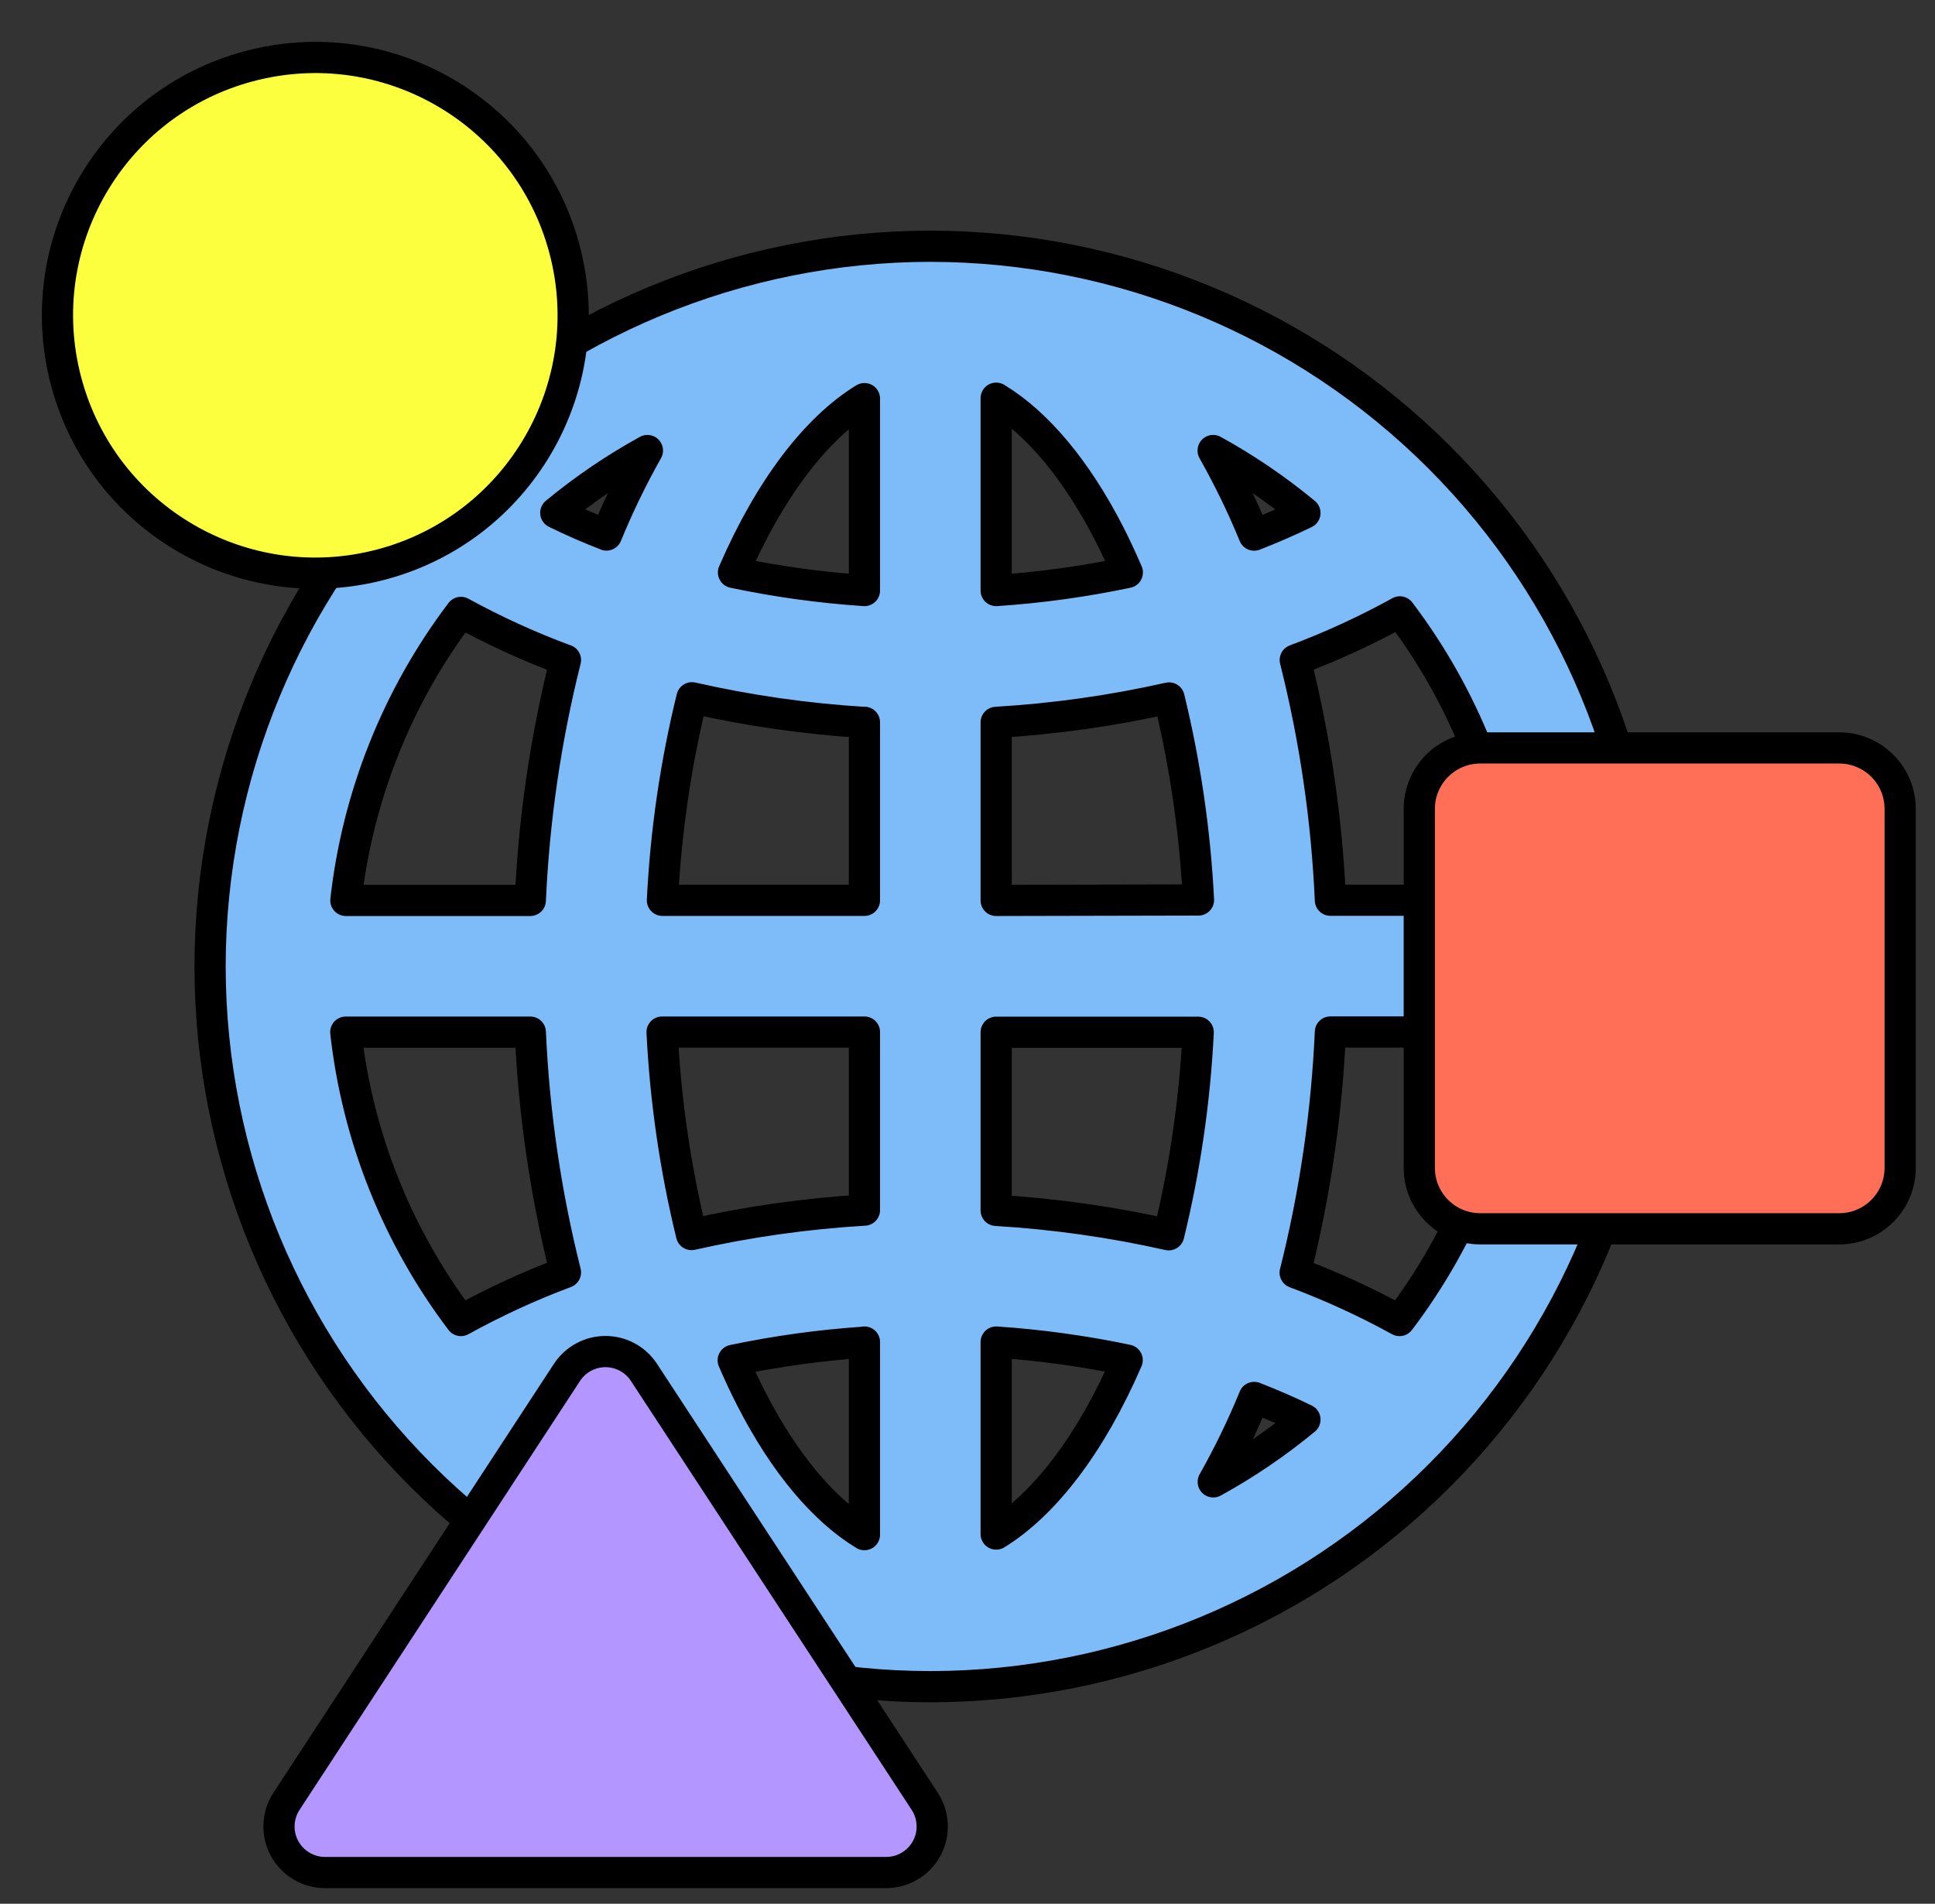
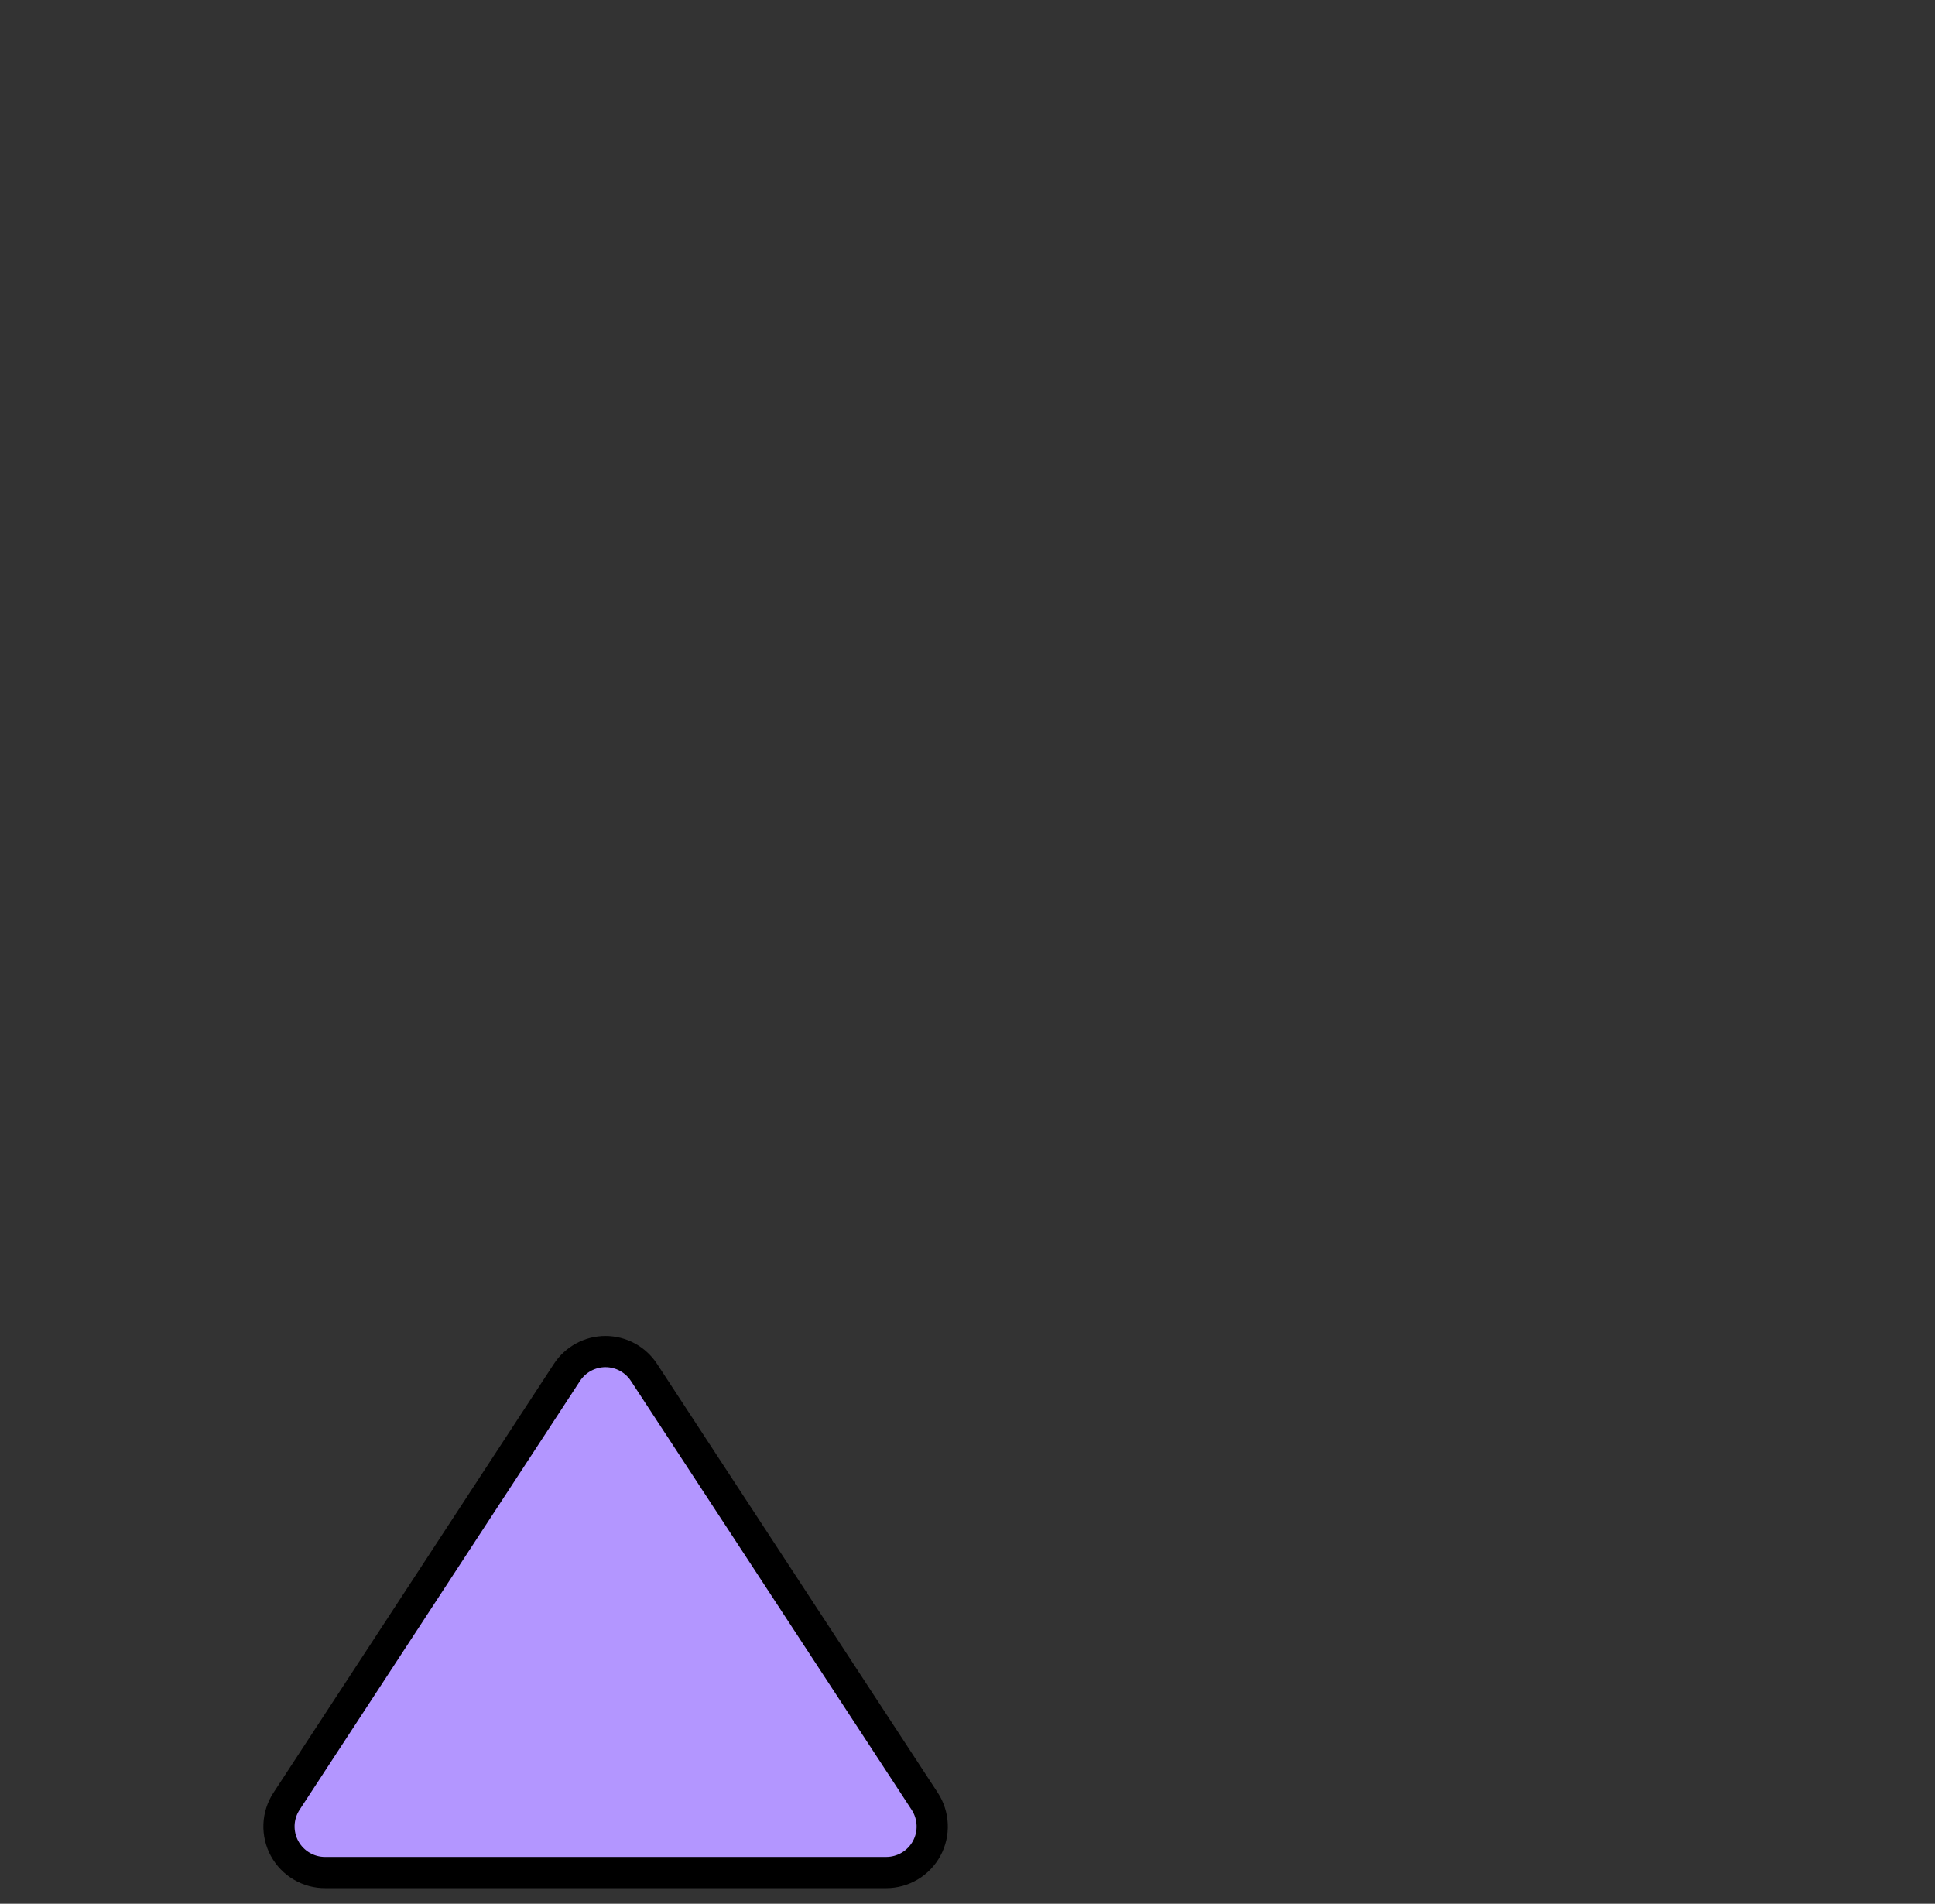
<svg xmlns="http://www.w3.org/2000/svg" width="62" height="61" viewBox="0 0 62 61" fill="none">
  <rect x="0" y="0" width="62" height="61" fill="#333333" stroke="none" />
-   <path d="M29.809 7.89C23.69 7.896 17.824 10.329 13.497 14.656C9.17 18.982 6.737 24.849 6.731 30.967C6.737 37.086 9.17 42.953 13.497 47.279C17.824 51.606 23.69 54.039 29.809 54.045C35.928 54.039 41.794 51.606 46.12 47.279C50.447 42.953 52.88 37.086 52.886 30.967C52.88 24.849 50.447 18.982 46.12 14.656C41.794 10.329 35.928 7.896 29.809 7.89ZM27.698 18.922C26.287 18.828 24.885 18.634 23.502 18.342C24.667 15.652 26.153 13.718 27.698 12.773V18.922ZM27.698 23.144V28.848H21.225C21.333 26.66 21.649 24.486 22.171 22.358C23.989 22.771 25.837 23.036 27.698 23.149V23.144ZM27.698 33.07V38.774C25.833 38.884 23.98 39.146 22.157 39.557C21.638 37.429 21.322 35.257 21.214 33.07H27.698ZM27.698 43.002V49.173C26.395 48.383 25.137 46.894 24.076 44.828C23.87 44.428 23.679 44.015 23.493 43.587C24.88 43.295 26.285 43.102 27.698 43.007V43.002ZM31.919 43.002C33.33 43.097 34.732 43.291 36.116 43.581C34.95 46.272 33.462 48.205 31.919 49.154V43.002ZM31.919 38.78V33.075H38.392C38.284 35.264 37.967 37.437 37.447 39.565C35.629 39.155 33.78 38.894 31.919 38.783V38.78ZM31.919 28.851V23.146C33.784 23.036 35.636 22.775 37.458 22.364C37.975 24.487 38.291 26.654 38.401 28.837L31.919 28.851ZM31.919 18.919V12.759C33.223 13.547 34.48 15.036 35.541 17.101C35.744 17.501 35.937 17.915 36.121 18.342C34.736 18.634 33.332 18.828 31.919 18.922V18.919ZM38.871 14.436C39.912 15.009 40.897 15.679 41.812 16.437C41.291 16.69 40.745 16.927 40.185 17.146C39.804 16.217 39.365 15.313 38.871 14.439V14.436ZM19.432 17.141C18.869 16.924 18.329 16.688 17.808 16.431C18.723 15.676 19.705 15.008 20.744 14.436C20.251 15.31 19.813 16.215 19.432 17.143V17.141ZM18.118 21.148C17.485 23.672 17.108 26.252 16.992 28.851H11.082C11.46 25.5 12.733 22.312 14.769 19.623C15.847 20.213 16.966 20.724 18.118 21.151V21.148ZM16.992 33.072C17.108 35.67 17.485 38.248 18.118 40.77C16.965 41.201 15.846 41.717 14.769 42.312C12.73 39.62 11.455 36.428 11.079 33.072H16.992ZM19.435 44.777C19.814 45.708 20.253 46.613 20.747 47.487C19.705 46.915 18.72 46.245 17.806 45.486C18.327 45.235 18.869 45 19.432 44.78L19.435 44.777ZM40.185 44.777C40.748 44.997 41.29 45.233 41.812 45.486C40.897 46.243 39.914 46.911 38.874 47.482C39.366 46.611 39.803 45.711 40.182 44.786L40.185 44.777ZM41.502 40.77C42.135 38.246 42.512 35.666 42.628 33.067H48.538C48.162 36.425 46.885 39.62 44.843 42.312C43.767 41.72 42.65 41.207 41.499 40.778L41.502 40.77ZM42.628 28.845C42.513 26.248 42.136 23.669 41.502 21.148C42.656 20.717 43.776 20.201 44.854 19.606C46.893 22.298 48.168 25.49 48.544 28.845H42.628Z" fill="#7EBBF9" stroke="black" stroke-miterlimit="10" stroke-linejoin="round" />
-   <path d="M12.223 18.087C16.632 16.916 19.257 12.393 18.087 7.983C16.916 3.574 12.393 0.949 7.983 2.12C3.574 3.29 0.949 7.814 2.12 12.223C3.29 16.632 7.814 19.257 12.223 18.087Z" fill="#FBFF3E" stroke="black" stroke-miterlimit="10" />
-   <path d="M58.931 23.965H47.429C46.35 23.965 45.476 24.84 45.476 25.918V37.42C45.476 38.499 46.35 39.373 47.429 39.373H58.931C60.01 39.373 60.884 38.499 60.884 37.42V25.918C60.884 24.84 60.01 23.965 58.931 23.965Z" fill="#FF6F57" stroke="black" stroke-miterlimit="10" />
  <path d="M9.18 57.717L18.166 43.975C18.3 43.77 18.483 43.602 18.699 43.485C18.914 43.368 19.155 43.307 19.4 43.307C19.645 43.307 19.886 43.368 20.102 43.485C20.317 43.602 20.5 43.77 20.634 43.975L29.629 57.717C29.775 57.94 29.857 58.198 29.868 58.463C29.88 58.729 29.819 58.993 29.692 59.227C29.565 59.461 29.378 59.656 29.149 59.792C28.921 59.928 28.659 60 28.393 60H10.424C10.157 60.002 9.895 59.931 9.665 59.795C9.435 59.66 9.247 59.465 9.119 59.231C8.991 58.996 8.93 58.732 8.94 58.465C8.951 58.199 9.034 57.94 9.18 57.717Z" fill="#B396FF" stroke="black" stroke-miterlimit="10" />
</svg>